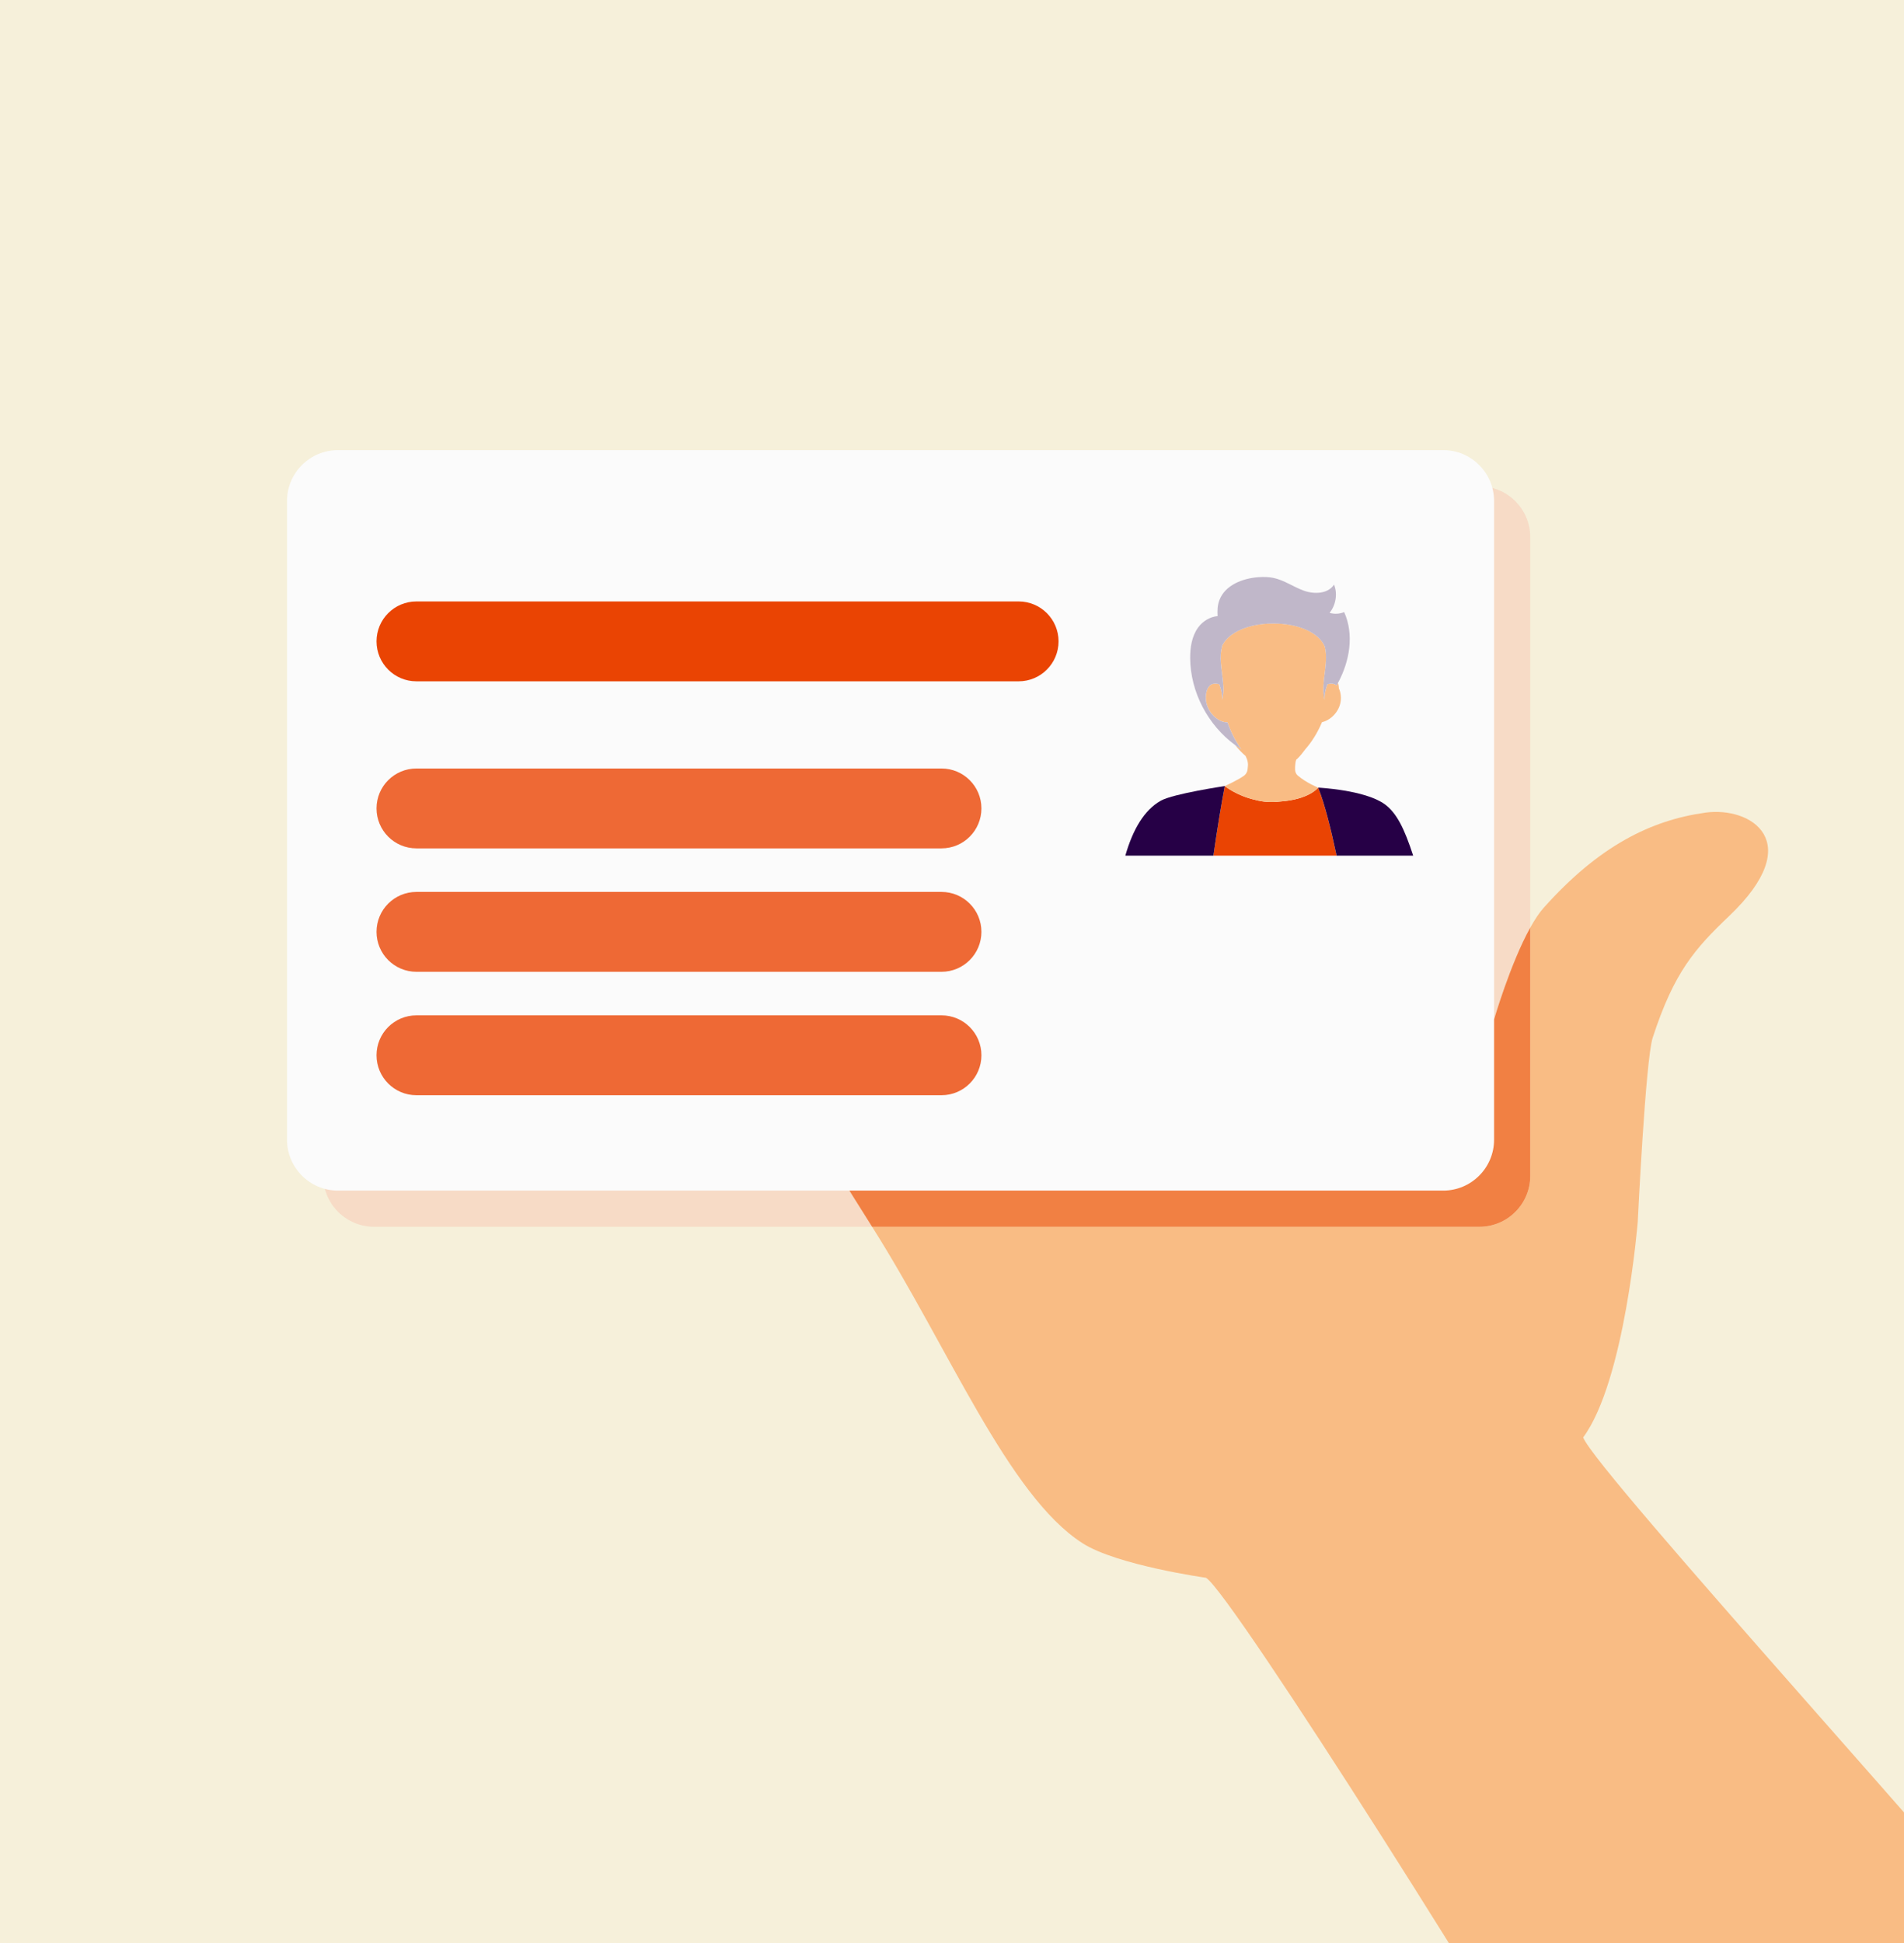
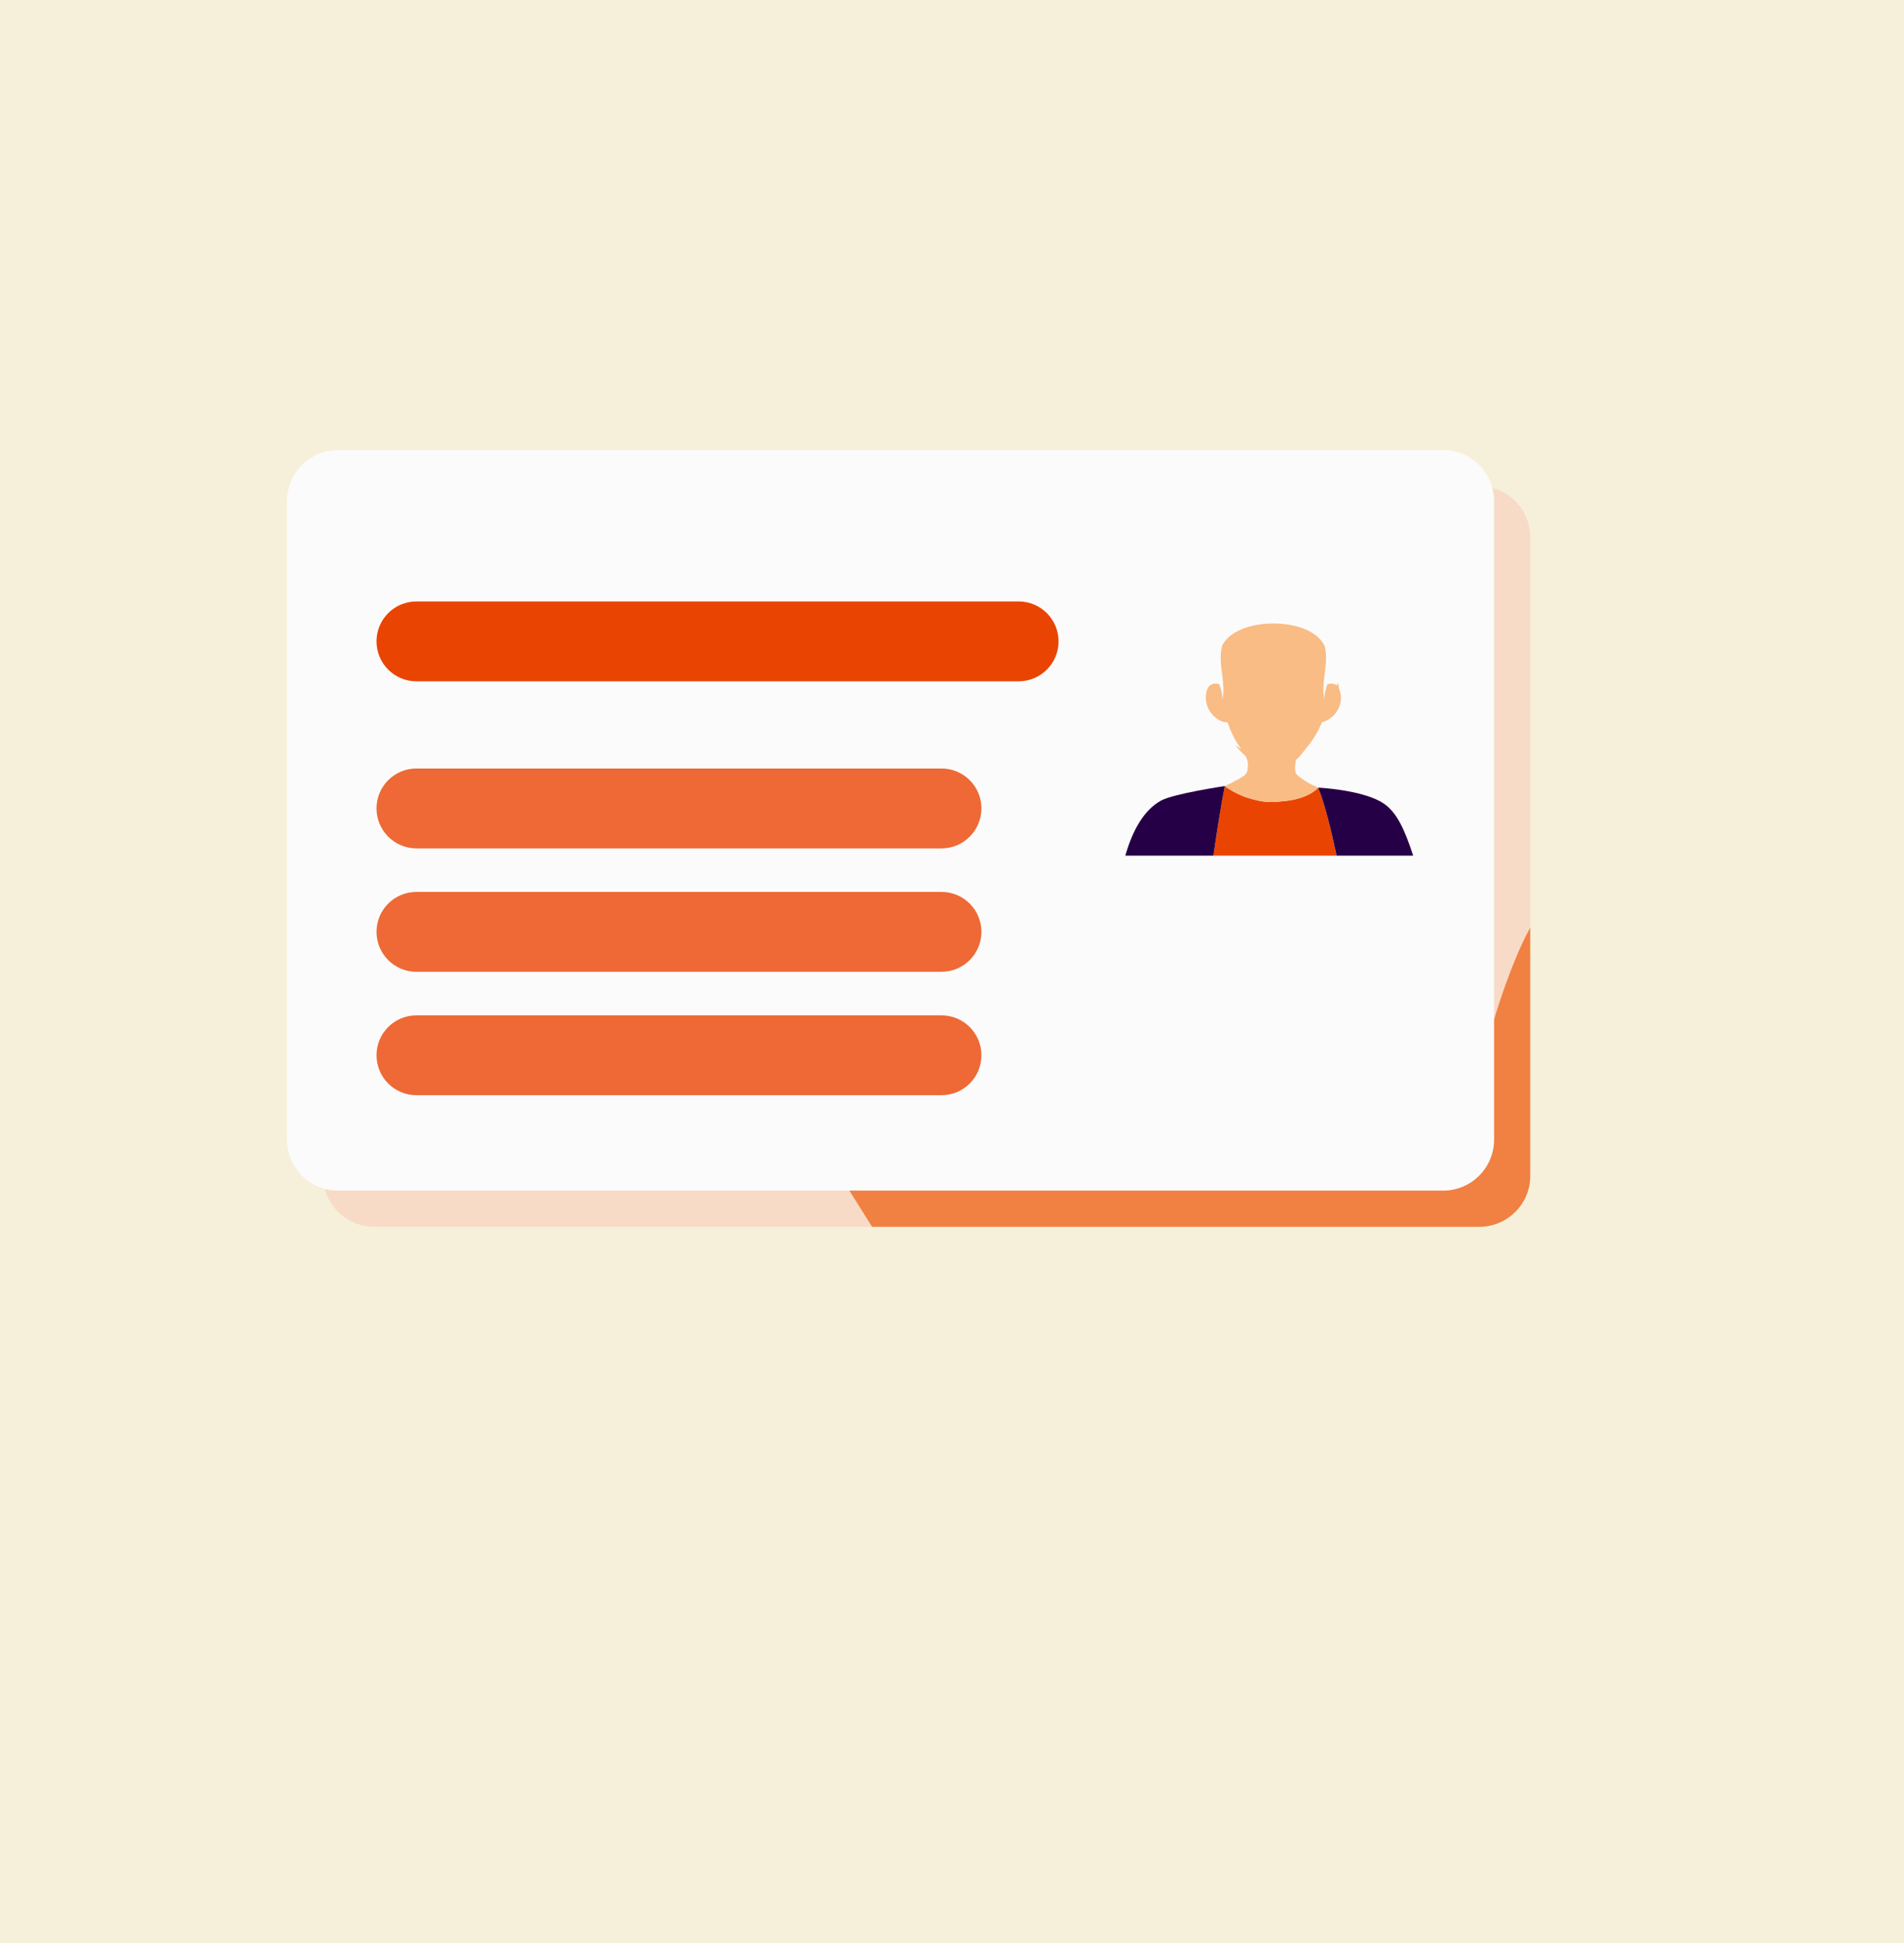
<svg xmlns="http://www.w3.org/2000/svg" id="a" viewBox="0 0 735 750">
  <rect x="0" y="0" width="735" height="750" fill="#333333" stroke="none" />
  <defs>
    <clipPath id="b">
      <rect width="735" height="750" fill="none" stroke-width="0" />
    </clipPath>
  </defs>
  <g clip-path="url(#b)">
    <rect width="735" height="750" fill="#f6f0da" stroke-width="0" />
-     <path d="m658.317,313.68c-21.028,2.933-41.058,12.826-62.386,36.707-1.771,1.984-3.526,4.657-5.214,7.697v95.788c0,10.853-8.795,19.662-19.66,19.662h-234.399c29.468,46.457,52.512,103.778,81.257,122.16,13.295,8.503,47.629,13.32,47.646,13.328,9.697,5.711,123.067,185.369,144.365,225.505,44.876-21.141,149.93-30.446,184.046-65.647-21.972-30.226-178.16-201.161-182.817-214.043,16.09-21.776,21.058-83.114,21.058-83.114,0,0,3.013-62.709,5.783-71.196,8.274-25.34,16.23-34.285,29.63-47.066,30.017-28.632,8.274-42.236-9.308-39.783Z" fill="#f9bc84" stroke-width="0" />
    <path d="m358.317,392.11l-4.789-7.499c-15.789-28.35,24.976-61.484,48.228-25.111l-8.304-16.026c-15.852-29.247,28.61-68.208,51.723-34.185l9.011,11.651s-2.701-5.383-9.659-16.482c-21.839-34.836,33.12-68.324,63.153-21.34,29.895,46.766,69.057,110.465,69.057,110.465,0,0,6.285-21.632,13.979-35.501v-150.715c0-10.867-8.795-19.662-19.66-19.662H144.438c-10.867,0-19.676,8.795-19.676,19.662v246.503c0,10.853,8.809,19.662,19.676,19.662h192.222c-10.71-16.887-19.629-31.506-24.402-40.498-17.9-33.716,28.345-68.638,46.059-40.925Z" fill="#f9c7b3" isolation="isolate" opacity=".5" stroke-width="0" />
    <path d="m590.719,453.87v-95.788c-7.695,13.866-13.979,35.501-13.979,35.501,0,0-39.165-63.7-69.057-110.465-30.033-46.984-84.993-13.499-63.153,21.34,6.958,11.102,9.659,16.482,9.659,16.482l-9.011-11.651c-23.114-34.02-67.579,4.938-51.723,34.185l8.304,16.026c-23.252-36.376-64.014-3.242-48.228,25.111l4.789,7.499c-17.715-27.713-63.959,7.206-46.059,40.925,4.773,8.988,13.69,23.61,24.402,40.498h234.399c10.862,0,19.657-8.809,19.657-19.662Z" fill="#f9bc84" stroke-width="0" />
    <path d="m590.719,453.87v-95.788c-7.695,13.866-13.979,35.501-13.979,35.501,0,0-39.165-63.7-69.057-110.465-30.033-46.984-84.993-13.499-63.153,21.34,6.958,11.102,9.659,16.482,9.659,16.482l-9.011-11.651c-23.114-34.02-67.579,4.938-51.723,34.185l8.304,16.026c-23.252-36.376-64.014-3.242-48.228,25.111l4.789,7.499c-17.715-27.713-63.959,7.206-46.059,40.925,4.773,8.988,13.69,23.61,24.402,40.498h234.399c10.862,0,19.657-8.809,19.657-19.662Z" fill="#ea4403" isolation="isolate" opacity=".5" stroke-width="0" />
    <path d="m557.097,459.57H130.476c-10.867,0-19.676-8.809-19.676-19.662v-246.5c0-10.867,8.809-19.662,19.676-19.662h426.621c10.867,0,19.66,8.795,19.66,19.662v246.503c0,10.851-8.795,19.66-19.66,19.66" fill="#fbfbfb" stroke-width="0" />
    <path d="m393.225,262.989h-232.468c-8.522,0-15.408-6.903-15.408-15.422s6.886-15.408,15.408-15.408h232.468c8.522,0,15.408,6.903,15.408,15.408-.003,8.519-6.889,15.422-15.408,15.422" fill="#ea4403" stroke-width="0" />
    <path d="m363.449,327.469h-202.692c-8.522,0-15.408-6.903-15.408-15.422s6.886-15.408,15.408-15.408h202.692c8.522,0,15.408,6.903,15.408,15.408s-6.886,15.422-15.408,15.422" fill="#ee6935" stroke-width="0" />
    <path d="m363.449,375.11h-202.692c-8.522,0-15.408-6.903-15.408-15.422s6.886-15.408,15.408-15.408h202.692c8.522,0,15.408,6.903,15.408,15.408s-6.886,15.422-15.408,15.422" fill="#ee6935" stroke-width="0" />
    <path d="m363.449,422.753h-202.692c-8.522,0-15.408-6.903-15.408-15.422s6.886-15.408,15.408-15.408h202.692c8.522,0,15.408,6.903,15.408,15.408s-6.886,15.422-15.408,15.422" fill="#ee6935" stroke-width="0" />
    <polygon points="472.811 303.428 472.8 303.42 472.8 303.428 472.811 303.428" fill="none" stroke-width="0" />
    <path d="m509.018,304.458c-.055-.138-.11-.298-.163-.43,0,0-.014.017-.019.022.006.011.075.166.182.408Z" fill="none" stroke-width="0" />
    <path d="m448.127,309.057c4.853-2.704,24.675-5.634,24.675-5.634,0,0,5.065-2.282,7.435-4.009.877-.64,1.396-1.691,1.401-2.809,0,0-.003-.003-.003-.006.041-.204.044-.383.066-.574.022-.303.058-.618.052-.899-.003-.154-.014-.309-.028-.458-.014-.182-.047-.353-.072-.527-.154-.819-.455-1.564-.808-2.309-1.421-1.219-2.795-2.649-4.091-4.271-10.478-7.706-17.199-20.421-17.309-33.457-.033-4.166.629-8.522,3.071-11.899,1.752-2.422,4.61-4.149,7.523-4.403-.149-2.108-.055-4.202.687-6.166,2.191-5.799,8.999-8.45,15.188-8.859,1.884-.124,3.791-.102,5.639.279,4.182.866,7.769,3.507,11.791,4.944,4.022,1.437,9.303,1.239,11.629-2.342,1.457,3.49.684,7.965-1.716,10.889,1.835.555,3.862.45,5.631-.295,3.909,8.652,2.157,18.923-2.375,27.335.199.646.309,1.382.339,2.185.196.392.375.833.508,1.385,1.47,6.089-3.267,10.837-7.041,11.609-1.719,4.078-3.94,7.626-6.425,10.442-.932,1.275-1.926,2.513-3.068,3.653-.146.146-.317.248-.466.386-.086.303-.179.596-.248.919-.05.309-.077.624-.11.935-.036.301-.061.607-.072.924-.014.337-.011.687,0,1.046.014.888.378,1.738,1.04,2.304,3.427,2.916,7.879,4.657,7.879,4.657,0,0,17.991.841,25.658,6.379,4.698,3.393,7.672,9.595,11.016,19.867h2.971v-130.633h-119.103v130.63h5.007c2.935-10.169,7.344-17.665,13.728-21.218Z" fill="none" stroke-width="0" />
    <path d="m508.836,304.049c-.168.215-3.785,4.627-14.807,5.347-3.09.408-6.55.182-9.477-.64-7.162-1.6-11.695-5.289-11.742-5.327h-.014c-1.299,6.654-2.85,16.134-4.392,26.847h47.569c-2.328-10.931-4.696-20.109-6.958-25.818-.105-.243-.174-.397-.179-.408Z" fill="#ea4403" stroke-width="0" />
    <path d="m448.127,309.057c-6.384,3.556-10.793,11.052-13.72,21.218h34.003c1.539-10.713,3.09-20.192,4.389-26.847,0-.003,0-.006.003-.008,0,0-19.823,2.933-24.675,5.636Z" fill="#260046" stroke-width="0" />
    <path d="m517.361,267.158c-.132-.552-.312-.99-.508-1.385-.03-.803-.143-1.539-.339-2.185-.179.334-.359.67-.546.999-.69-.593-1.504-.761-2.301-.706-.036.003-.074.006-.11.008-.392.039-.775.121-1.134.232-.102.287-.21.571-.303.858-.549,1.688-.946,3.41-.808,5.206-.452-1.777-.513-3.584-.422-5.405.036-.726.091-1.454.171-2.185.32-2.949.844-5.926.822-8.884-.003-.251,0-.502-.011-.756-.008-.157.003-.315-.006-.472-.069-1.007-.226-2.006-.458-2.988-1.264-2.786-3.821-4.922-7.09-6.387-3.68-1.65-8.232-2.466-12.774-2.442-5.498-.033-11,1.175-14.961,3.598-1.904,1.164-3.443,2.613-4.45,4.342-.102.174-.218.339-.309.519-.281,1.098-.491,2.213-.568,3.347-.154,2.273.108,4.566.403,6.85.237,1.829.477,3.653.566,5.465.017.328.044.657.05.985.017,1.482-.105,2.949-.475,4.4.143-1.843-.281-3.606-.853-5.338-.08-.24-.168-.475-.251-.715-.75-.24-1.611-.367-2.425-.16-.177.044-.35.108-.521.19-.866.408-1.625,1.286-2.036,2.988-.364,1.498-.287,2.891-.006,4.191.717,3.291,3.101,5.838,5.534,6.944.913.414,1.802.568,2.621.546,1.239,3.6,2.949,7.143,5.278,10.343-.811-.51-1.608-1.04-2.381-1.608,1.297,1.622,2.671,3.051,4.091,4.271.353.742.654,1.49.808,2.309.033.171.052.348.072.527.014.149.025.303.028.458.006.281-.028.596-.052.899-.022.193-.028.372-.069.577,0,0,.003.003.003.006,0,.171-.036.334-.061.502-.028.157-.061.317-.097.48-.21.728-.632,1.379-1.244,1.826-2.37,1.73-7.435,4.009-7.435,4.009l.011.008c.047.039,4.58,3.727,11.742,5.327,2.924.825,6.387,1.051,9.477.64,11.022-.723,14.639-5.132,14.807-5.347.003-.006.019-.022.019-.022,0,0-4.453-1.741-7.879-4.657-.662-.563-1.029-1.413-1.04-2.304-.011-.356-.014-.709,0-1.046.011-.317.033-.624.072-.924.039-.312.05-.64.11-.935.066-.32.163-.612.248-.919.152-.138.32-.24.466-.386,1.142-1.139,2.135-2.375,3.068-3.653,2.486-2.817,4.707-6.365,6.425-10.442,3.766-.764,8.503-5.512,7.032-11.601Z" fill="#f9bc84" stroke-width="0" />
    <path d="m534.513,310.408c-7.667-5.537-25.658-6.379-25.658-6.379.055.132.11.292.163.43,2.265,5.708,4.632,14.887,6.958,25.818h29.55c-3.344-10.274-6.318-16.479-11.013-19.869Z" fill="#260046" stroke-width="0" />
-     <path d="m511.863,252.489c.011.157,0,.315.006.472.011.251.008.502.011.756.022,2.958-.505,5.932-.822,8.884-.08.731-.132,1.457-.171,2.185-.091,1.821-.03,3.628.422,5.405-.138-1.796.259-3.518.808-5.206.094-.287.201-.571.303-.858.359-.113.742-.196,1.134-.232.036-.003.074-.006.11-.008.797-.055,1.611.113,2.301.706.188-.328.367-.662.546-.999,4.53-8.415,6.285-18.686,2.375-27.335-1.768.742-3.796.847-5.631.295,2.4-2.924,3.173-7.399,1.716-10.889-2.326,3.584-7.606,3.782-11.629,2.342-4.022-1.437-7.609-4.078-11.791-4.944-1.848-.383-3.755-.403-5.639-.279-6.185.408-12.997,3.06-15.188,8.859-.742,1.964-.833,4.058-.687,6.166-2.913.254-5.772,1.981-7.523,4.403-2.442,3.377-3.107,7.73-3.071,11.899.108,13.036,6.828,25.751,17.309,33.457.772.568,1.567,1.098,2.381,1.608-2.328-3.2-4.039-6.743-5.278-10.343-.819.022-1.705-.132-2.621-.546-2.433-1.104-4.817-3.653-5.534-6.944-.284-1.299-.359-2.693.006-4.191.414-1.702,1.17-2.58,2.036-2.988.171-.08.345-.143.521-.19.814-.207,1.675-.083,2.425.16.083.237.174.475.251.715.571,1.733.996,3.495.853,5.338.37-1.451.491-2.919.475-4.4-.003-.326-.033-.657-.05-.985-.088-1.81-.328-3.636-.566-5.465-.298-2.284-.557-4.577-.403-6.85.077-1.131.29-2.246.568-3.347.091-.179.207-.345.309-.519,1.01-1.733,2.546-3.178,4.45-4.342,3.962-2.422,9.463-3.631,14.961-3.598,4.541-.022,9.096.792,12.774,2.442,3.269,1.465,5.827,3.6,7.09,6.387.235.974.395,1.973.461,2.98Z" fill="#c0b7c9" stroke-width="0" />
+     <path d="m511.863,252.489Z" fill="#c0b7c9" stroke-width="0" />
  </g>
</svg>